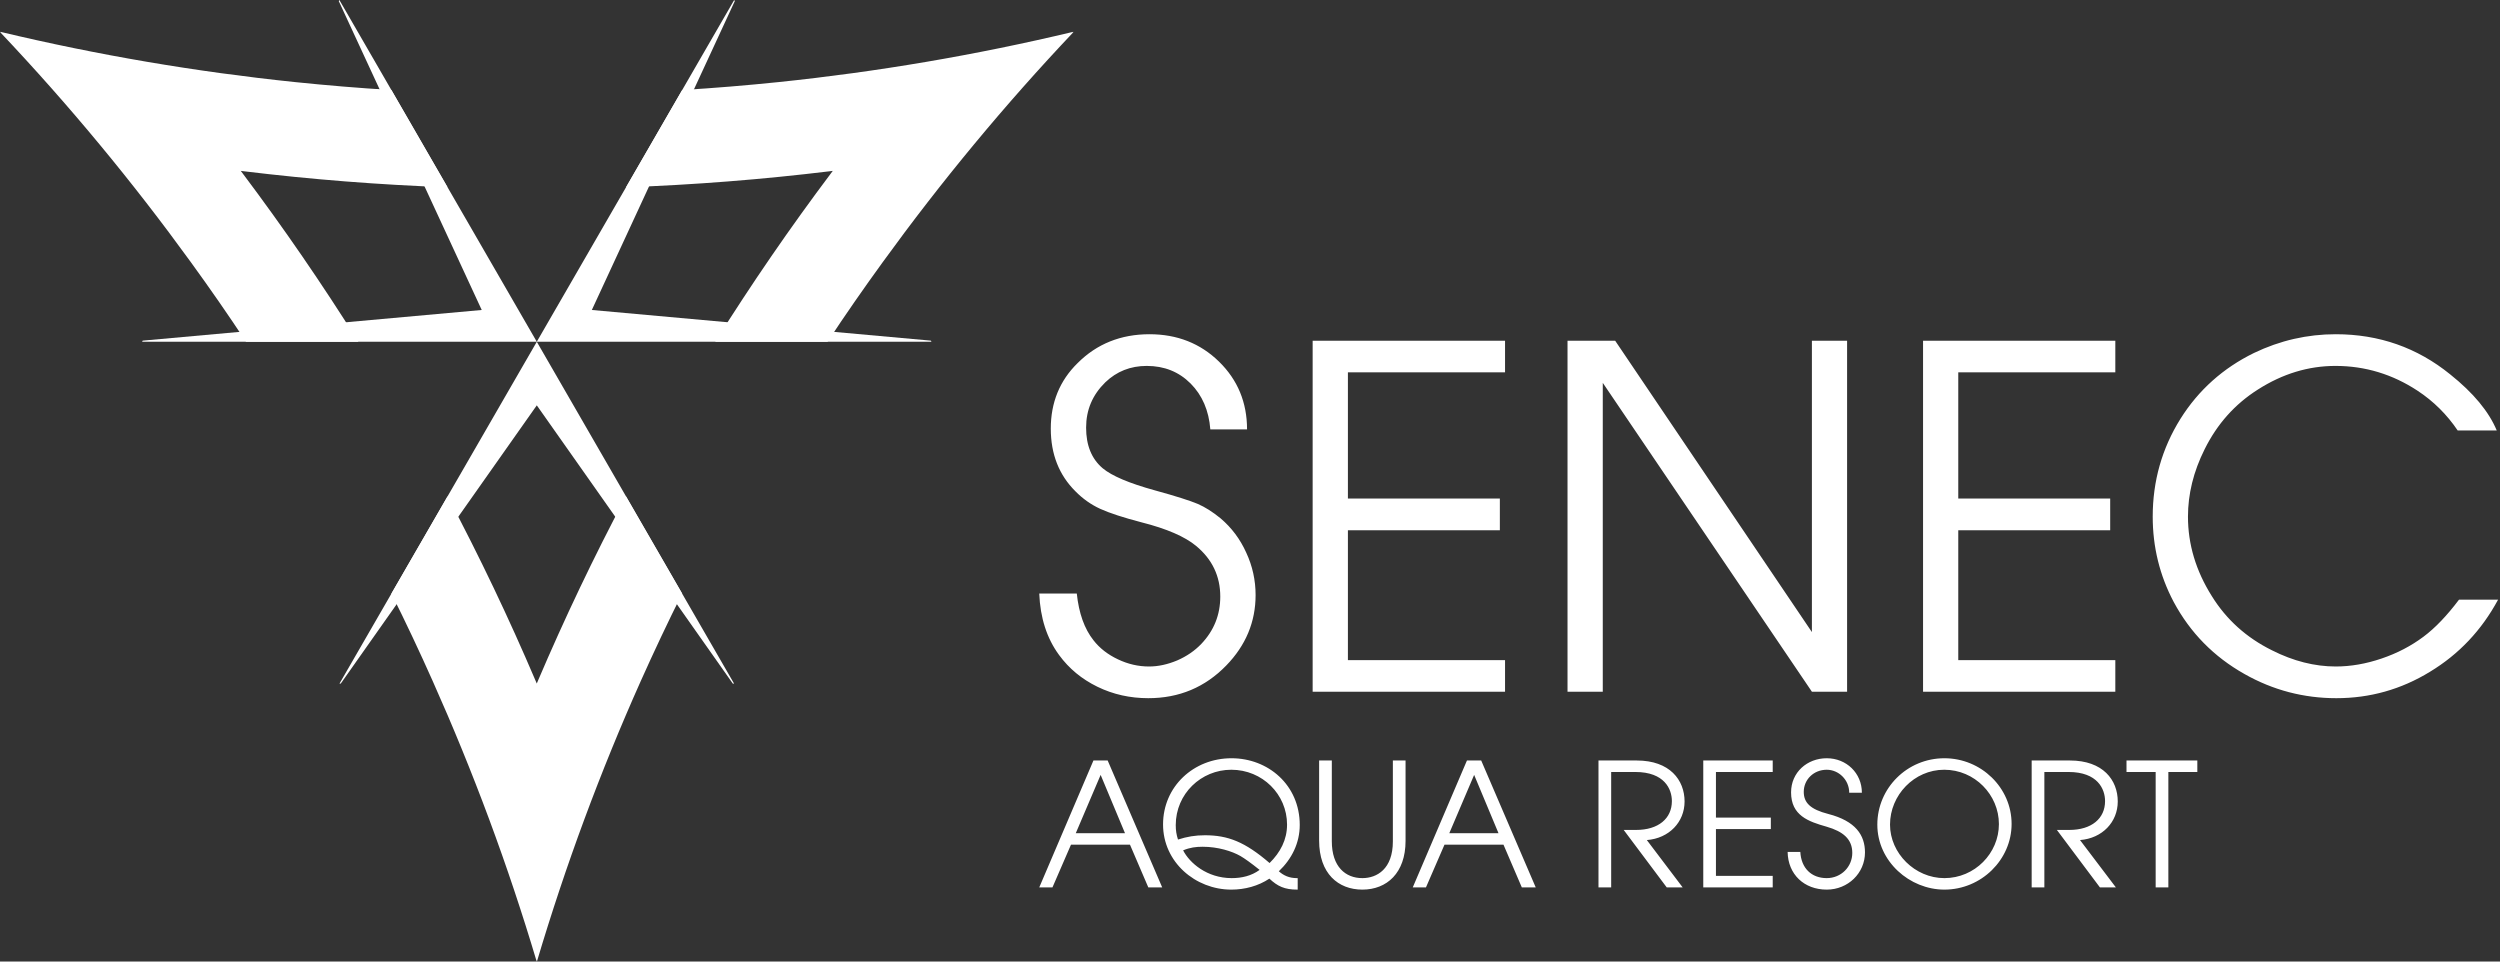
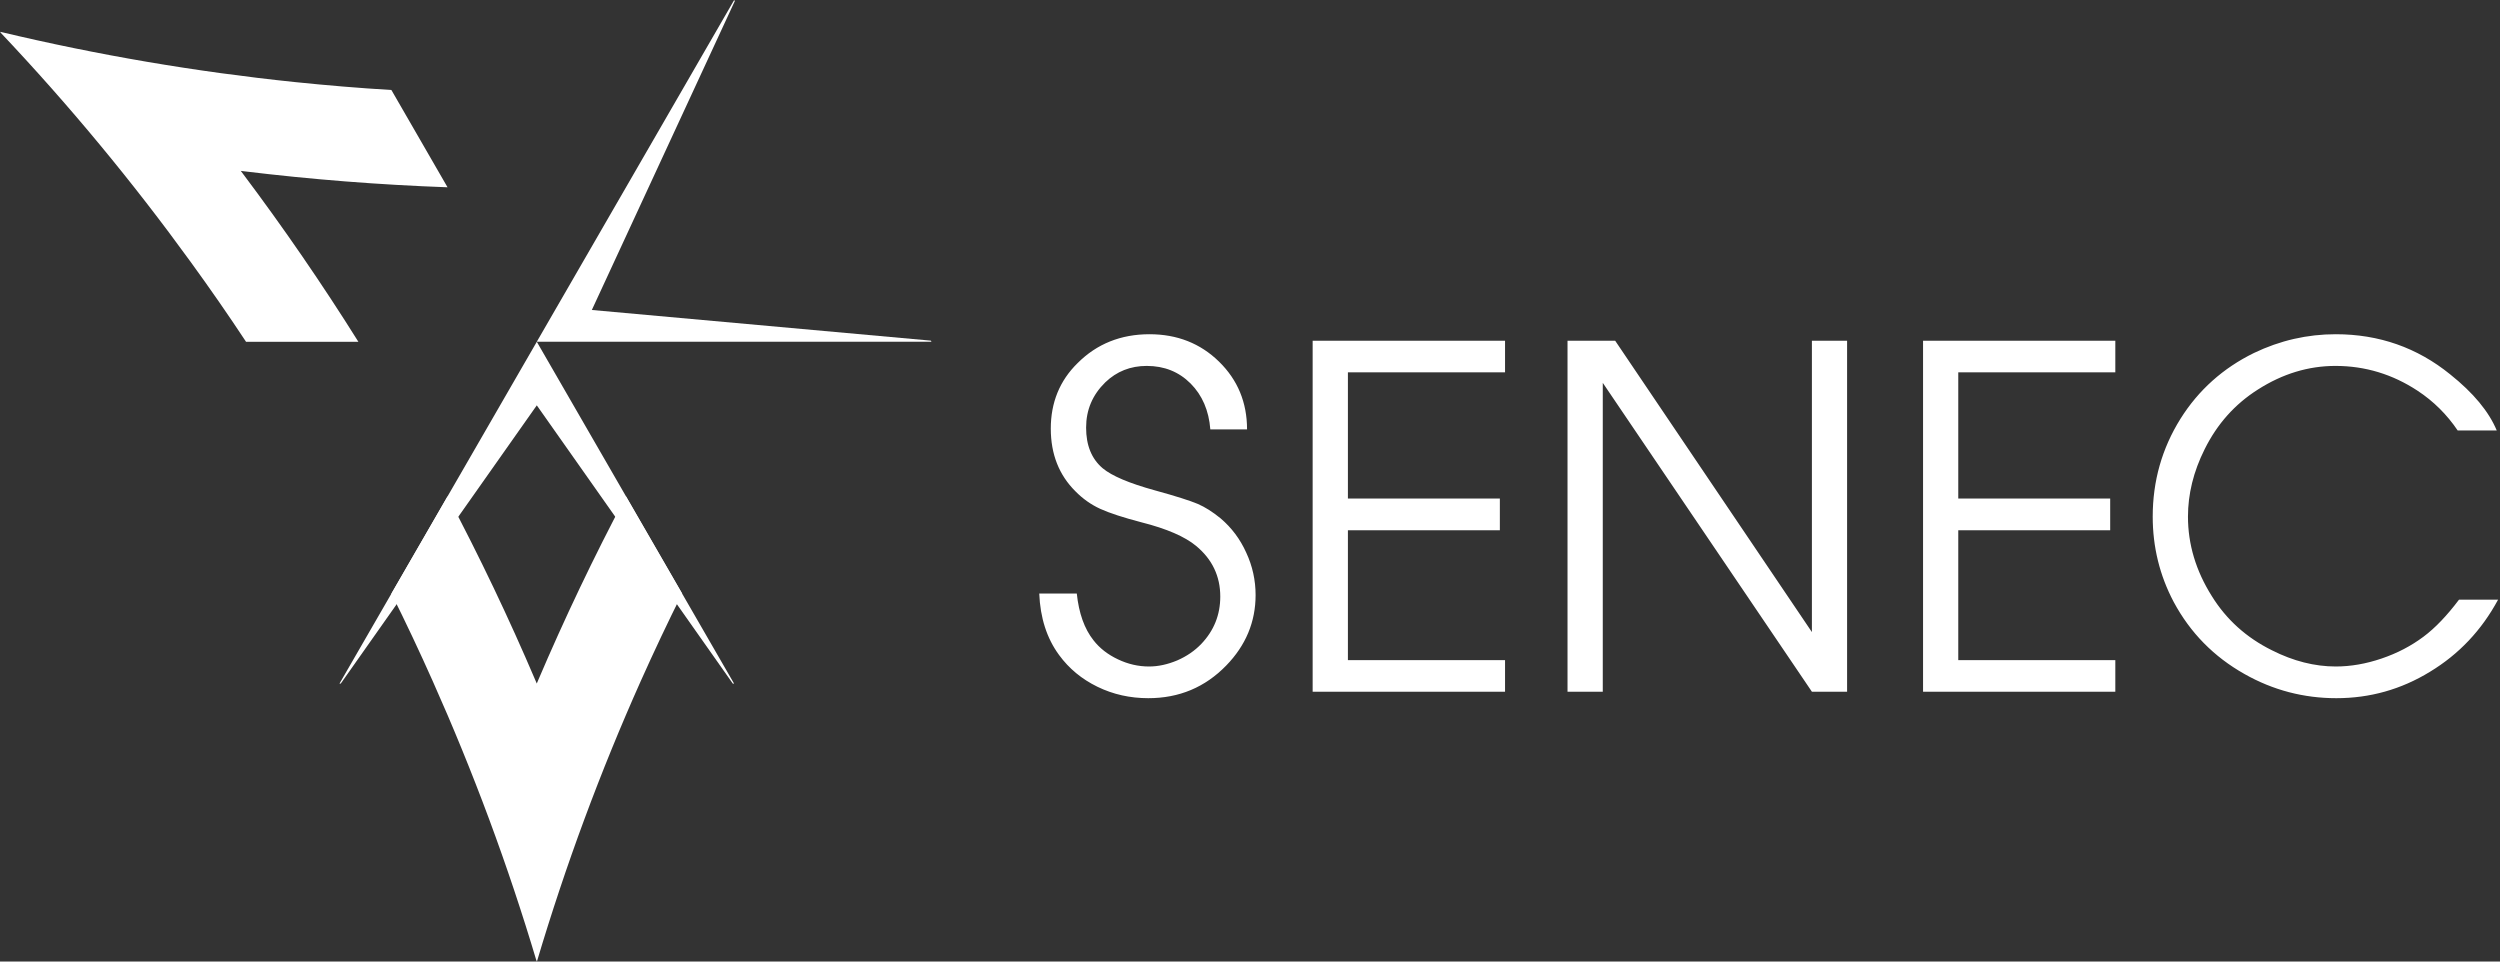
<svg xmlns="http://www.w3.org/2000/svg" width="117" height="45" viewBox="0 0 117 45" fill="none">
  <rect x="0" y="0" width="117" height="45" fill="#333333" stroke="none" />
  <path d="M115.02 20.147H116.848C116.479 19.261 115.754 18.387 114.668 17.52C113.123 16.267 111.337 15.642 109.313 15.642C107.982 15.642 106.704 15.934 105.486 16.519C104.038 17.228 102.888 18.257 102.045 19.601C101.178 20.99 100.747 22.516 100.747 24.178C100.747 25.598 101.072 26.93 101.73 28.173C102.503 29.611 103.604 30.734 105.042 31.544C106.38 32.302 107.818 32.675 109.341 32.675C110.912 32.675 112.374 32.266 113.724 31.438C115.077 30.619 116.142 29.493 116.91 28.065H115.081C114.519 28.811 113.964 29.393 113.418 29.799C112.842 30.23 112.186 30.573 111.458 30.819C110.727 31.068 110.011 31.192 109.313 31.192C108.331 31.192 107.329 30.941 106.328 30.434C105.136 29.845 104.193 28.996 103.513 27.898C102.767 26.712 102.397 25.474 102.397 24.178C102.397 23.126 102.652 22.073 103.177 21.024C103.762 19.843 104.593 18.912 105.67 18.23C106.823 17.493 108.033 17.125 109.301 17.125C110.688 17.125 111.968 17.514 113.145 18.288C113.889 18.778 114.517 19.401 115.02 20.147ZM89.999 32.372H98.997V30.895H91.647V24.815H98.757V23.332H91.647V17.426H98.997V15.946H89.999V32.372ZM84.797 32.372H86.444V15.946H84.797V29.581L75.59 15.946H73.36V32.372H75.01V17.917L84.797 32.372ZM61.432 32.372H70.436V30.895H63.082V24.815H70.193V23.332H63.082V17.426H70.436V15.946H61.432V32.372ZM51.606 21.915C51.084 21.473 50.83 20.838 50.83 20.014C50.83 19.182 51.128 18.481 51.728 17.893C52.259 17.383 52.905 17.125 53.666 17.125C54.488 17.125 55.171 17.399 55.72 17.948C56.266 18.497 56.575 19.213 56.643 20.095H58.362C58.362 18.837 57.925 17.778 57.048 16.922C56.175 16.07 55.092 15.642 53.797 15.642C52.453 15.642 51.33 16.094 50.433 16.992C49.592 17.814 49.177 18.843 49.177 20.059C49.177 21.258 49.565 22.234 50.332 22.995C50.672 23.341 51.06 23.617 51.494 23.815C51.934 24.015 52.577 24.224 53.427 24.446C54.607 24.745 55.456 25.116 55.978 25.549C56.733 26.175 57.109 26.967 57.109 27.919C57.109 28.771 56.815 29.511 56.22 30.136C55.911 30.458 55.538 30.713 55.095 30.907C54.646 31.095 54.209 31.192 53.775 31.192C53.278 31.192 52.796 31.083 52.322 30.858C51.846 30.634 51.464 30.337 51.176 29.966C50.751 29.429 50.49 28.702 50.394 27.776H48.637C48.682 28.914 48.992 29.876 49.565 30.655C50.029 31.289 50.627 31.783 51.361 32.141C52.095 32.499 52.89 32.675 53.739 32.675C55.183 32.675 56.397 32.166 57.388 31.146C58.299 30.209 58.762 29.108 58.762 27.849C58.762 27.157 58.617 26.493 58.323 25.862C58.038 25.228 57.638 24.697 57.125 24.26C56.754 23.957 56.397 23.73 56.05 23.581C55.705 23.436 55.04 23.22 54.052 22.95C52.85 22.619 52.035 22.273 51.606 21.915Z" fill="white" />
  <path d="M34.355 31.993L25.122 15.995L15.887 31.993H15.946L25.122 18.97L34.296 31.993H34.355Z" fill="white" />
  <path d="M34.36 -5.72205e-06L25.121 15.994L43.593 15.993L43.564 15.942L27.698 14.507L34.389 0.051L34.36 -5.72205e-06Z" fill="white" />
-   <path d="M15.883 -5.72205e-06L25.122 15.994L6.65 15.993L6.679 15.942L22.545 14.507L15.854 0.051L15.883 -5.72205e-06Z" fill="white" />
  <path d="M29.295 23.227C27.798 26.05 26.422 28.937 25.169 31.875C25.155 31.913 25.137 31.949 25.122 31.99C25.105 31.949 25.087 31.913 25.072 31.875C23.82 28.937 22.444 26.05 20.947 23.227L18.318 27.779C18.993 29.129 19.635 30.493 20.251 31.875C22.143 36.11 23.775 40.492 25.117 45C25.122 44.977 25.125 44.95 25.128 44.926V45C26.469 40.492 28.095 36.11 29.987 31.875C30.606 30.493 31.249 29.129 31.924 27.779L29.295 23.227Z" fill="white" />
-   <path d="M29.298 8.765C32.491 8.65 35.68 8.398 38.851 8.013C38.891 8.007 38.931 8.005 38.974 7.997C38.947 8.033 38.925 8.066 38.899 8.098C36.981 10.651 35.168 13.287 33.472 15.995H38.729C39.56 14.735 40.42 13.497 41.309 12.273C44.031 8.517 47.009 4.913 50.243 1.497C50.221 1.504 50.196 1.514 50.174 1.524C50.194 1.512 50.217 1.499 50.238 1.487C45.663 2.58 41.055 3.362 36.442 3.841C34.935 3.996 33.432 4.122 31.926 4.212L29.298 8.765Z" fill="white" />
  <path d="M20.945 8.765C17.752 8.65 14.563 8.398 11.393 8.013C11.352 8.007 11.312 8.005 11.269 7.997C11.297 8.033 11.318 8.066 11.344 8.098C13.263 10.651 15.075 13.287 16.772 15.995H11.514C10.683 14.735 9.823 13.497 8.934 12.273C6.212 8.517 3.234 4.913 0 1.497C0.023 1.504 0.048 1.514 0.069 1.524C0.049 1.512 0.026 1.499 0.006 1.487C4.58 2.58 9.188 3.362 13.802 3.841C15.308 3.996 16.811 4.122 18.317 4.212L20.945 8.765Z" fill="white" />
-   <path d="M54.391 41.53L51.839 35.591H51.173L48.637 41.53H49.255L50.122 39.531H52.883L53.741 41.53H54.391ZM52.65 38.994H50.346L51.51 36.265L52.65 38.994ZM60.732 41.634V41.096H60.692C60.339 41.096 60.073 40.976 59.849 40.775C60.459 40.197 60.828 39.451 60.828 38.608C60.828 36.738 59.351 35.486 57.634 35.486C55.86 35.486 54.431 36.81 54.431 38.584C54.431 40.35 55.948 41.634 57.625 41.634C58.26 41.634 58.886 41.466 59.407 41.12C59.793 41.481 60.122 41.634 60.708 41.634H60.732ZM59.416 40.39C58.26 39.395 57.465 39.09 56.39 39.09C55.94 39.09 55.555 39.154 55.13 39.291C55.057 39.066 55.025 38.865 55.025 38.616C55.025 37.148 56.213 36.024 57.625 36.024C59.078 36.024 60.234 37.172 60.234 38.592C60.234 39.298 59.921 39.893 59.416 40.39ZM58.95 40.711C58.565 40.992 58.115 41.096 57.642 41.096C56.486 41.096 55.668 40.382 55.37 39.796C55.699 39.66 55.972 39.628 56.285 39.628C57 39.628 57.658 39.836 58.051 40.061C58.244 40.173 58.54 40.382 58.95 40.711ZM65.186 39.379C65.186 40.671 64.44 41.096 63.758 41.096C62.971 41.096 62.329 40.566 62.329 39.371V35.591H61.735V39.338C61.735 40.88 62.626 41.634 63.758 41.634C64.905 41.634 65.78 40.855 65.78 39.355V35.591H65.186V39.379ZM71.872 41.53L69.32 35.591H68.653L66.117 41.53H66.735L67.602 39.531H70.363L71.221 41.53H71.872ZM70.13 38.994H67.827L68.99 36.265L70.13 38.994ZM78.749 41.53L77.072 39.315C78.116 39.234 78.838 38.472 78.838 37.509C78.838 36.506 78.147 35.591 76.599 35.591H74.809V41.53H75.403V36.129H76.534C77.899 36.129 78.244 36.931 78.244 37.492C78.244 38.303 77.618 38.841 76.567 38.841H75.989L78.003 41.53H78.749ZM82.963 41.53V40.992H80.306V38.801H82.875V38.263H80.306V36.129H82.963V35.591H79.713V41.53H82.963ZM87.136 37.099C87.136 36.184 86.414 35.486 85.491 35.486C84.576 35.486 83.822 36.144 83.822 37.084C83.822 38.167 84.633 38.448 85.484 38.689C86.262 38.914 86.687 39.274 86.687 39.917C86.687 40.566 86.165 41.096 85.491 41.096C84.777 41.096 84.295 40.631 84.255 39.869H83.661C83.678 40.928 84.44 41.634 85.491 41.634C86.486 41.634 87.281 40.864 87.281 39.893C87.281 39.09 86.847 38.424 85.564 38.094C84.721 37.878 84.416 37.565 84.416 37.059C84.416 36.481 84.882 36.024 85.491 36.024C86.045 36.024 86.543 36.49 86.543 37.099H87.136ZM94.143 38.56C94.143 36.867 92.722 35.486 90.997 35.486C89.255 35.486 87.859 36.883 87.859 38.592C87.859 40.318 89.375 41.634 90.997 41.634C92.722 41.634 94.143 40.237 94.143 38.56ZM93.549 38.568C93.549 39.933 92.418 41.096 90.997 41.096C89.617 41.096 88.453 39.933 88.453 38.592C88.453 37.212 89.584 36.024 90.989 36.024C92.418 36.024 93.549 37.196 93.549 38.568ZM99.023 41.53L97.345 39.315C98.389 39.234 99.111 38.472 99.111 37.509C99.111 36.506 98.421 35.591 96.872 35.591H95.082V41.53H95.676V36.129H96.807C98.172 36.129 98.517 36.931 98.517 37.492C98.517 38.303 97.891 38.841 96.84 38.841H96.262L98.276 41.53H99.023ZM101.479 41.53V36.129H102.835V35.591H99.52V36.129H100.885V41.53H101.479Z" fill="white" />
</svg>